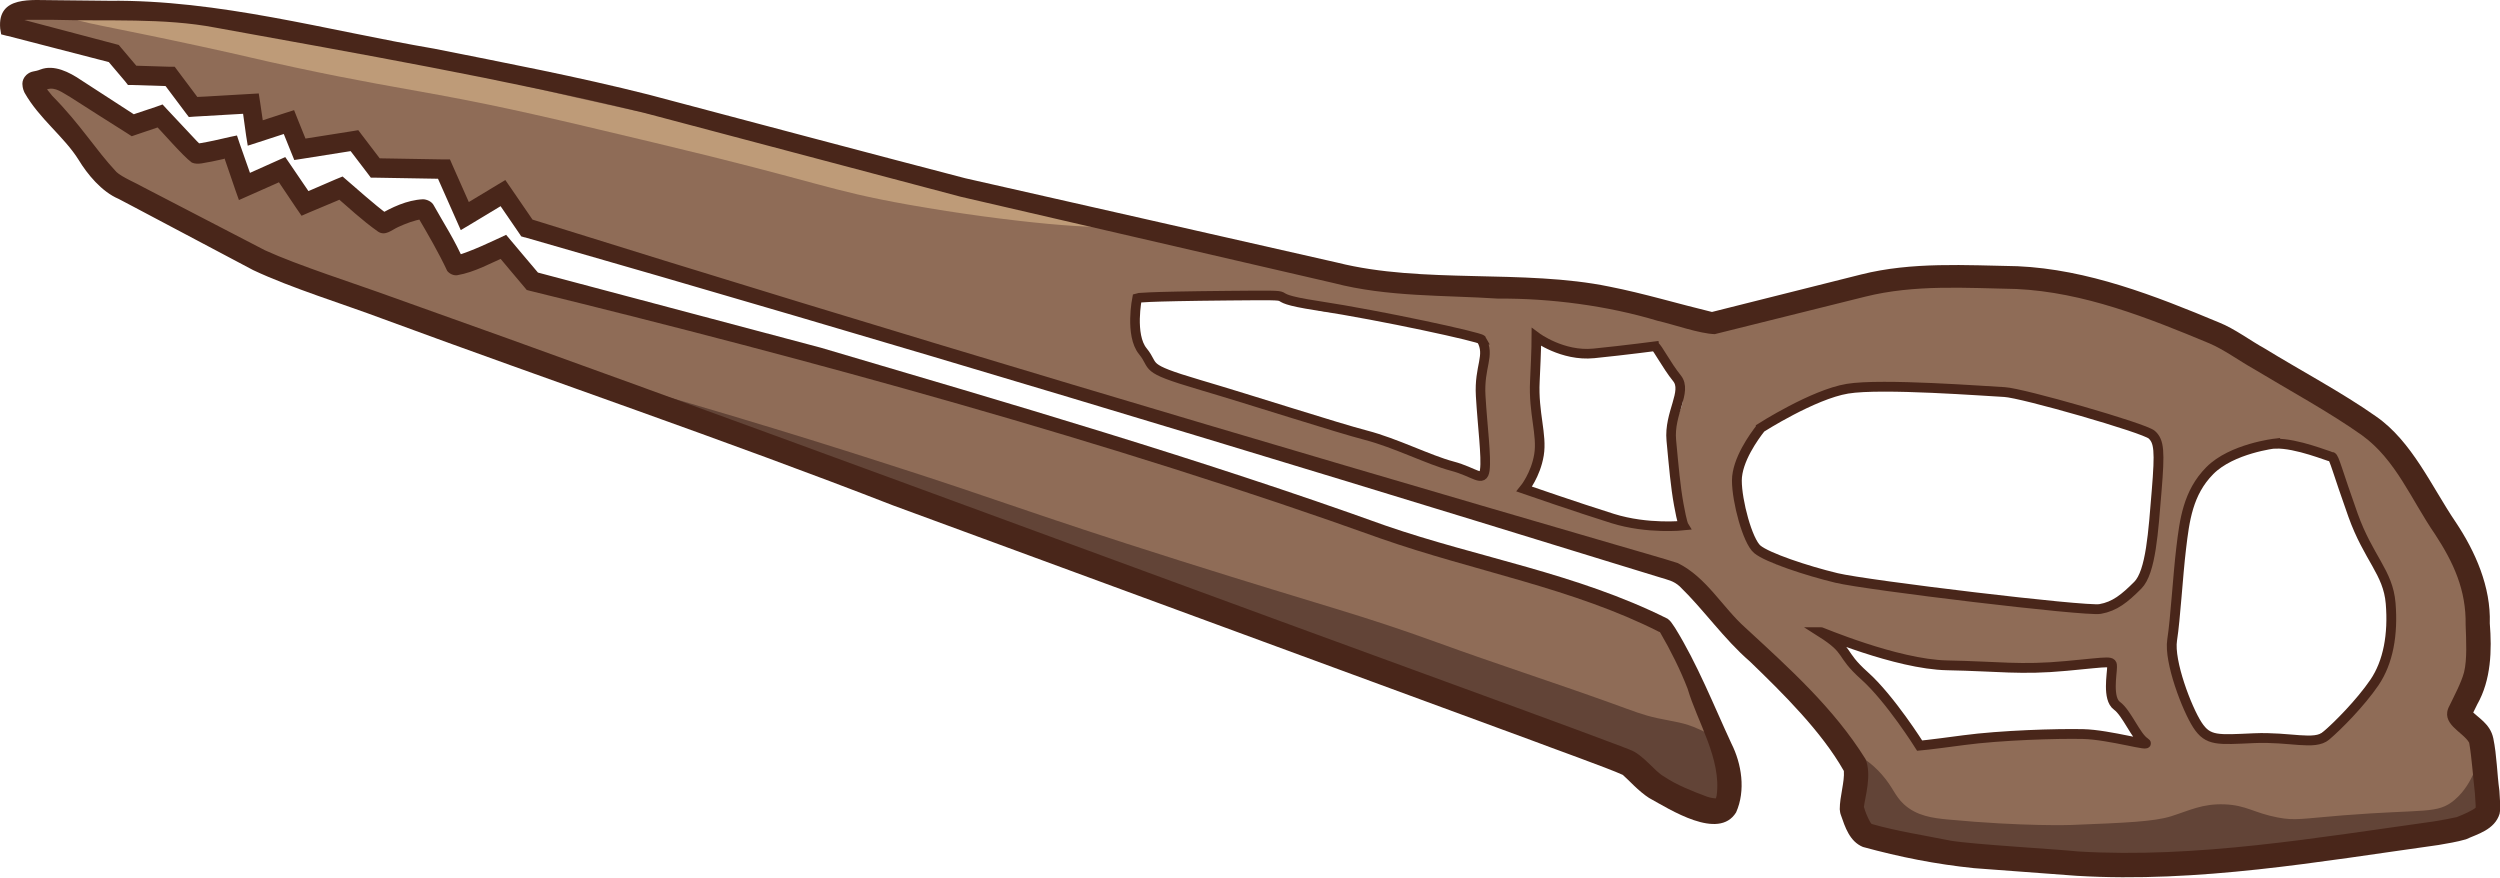
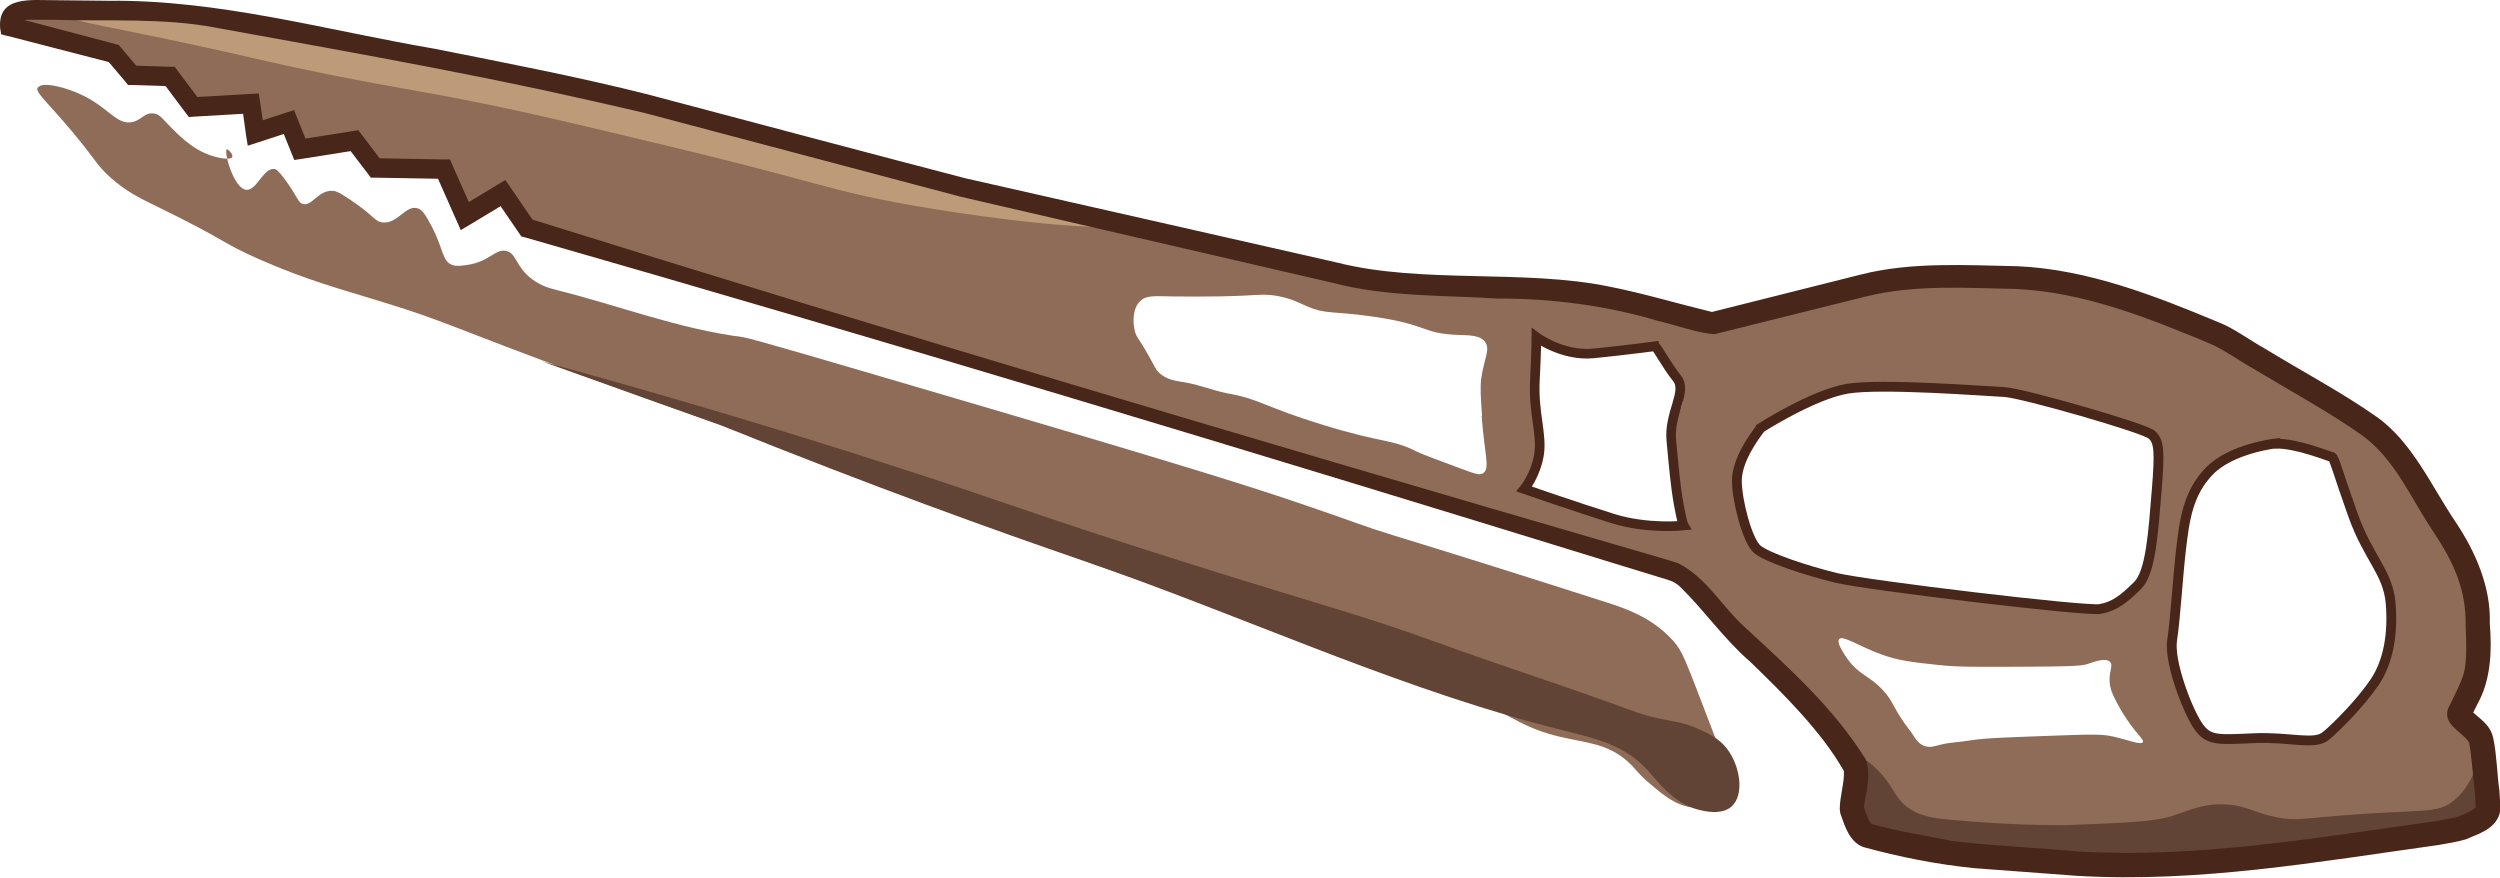
<svg xmlns="http://www.w3.org/2000/svg" id="Layer_2" data-name="Layer 2" viewBox="0 0 127.34 44.7">
  <defs>
    <style>
      .cls-1 {
        fill: #49261a;
      }

      .cls-2 {
        fill: #8f6c57;
      }

      .cls-3 {
        stroke-width: .49px;
      }

      .cls-3, .cls-4, .cls-5 {
        fill: none;
        stroke: #49261a;
        stroke-miterlimit: 10;
      }

      .cls-4 {
        stroke-width: .49px;
      }

      .cls-5 {
        stroke-width: .5px;
      }

      .cls-6 {
        fill: #be9b78;
      }

      .cls-7 {
        fill: #624437;
      }
    </style>
  </defs>
  <g id="Layer_12" data-name="Layer 12">
    <g>
      <path class="cls-2" d="m1.92,4.45c-.15.24.47.72,1.78,2.28,1.17,1.4,1.2,1.65,1.89,2.28.83.75,1.57,1.1,2.39,1.5,3.77,1.84,3.18,1.8,5.28,2.72,2.44,1.07,4.03,1.47,6.28,2.17,3.22.99,3.19,1.16,10.44,3.83,4.75,1.75,5.76,2.04,10.61,3.78,12.1,4.33,10.56,4.2,17.83,6.67,5.92,2.01,13.27,4.24,17,6.06,1.61.78,2.29,1.37,4,1.78,1.32.32,2.45.33,3.5,1.28.4.36.47.57,1.11,1.11.73.62,1.32,1.11,2.17,1.22.25.03,1.31.18,1.78-.39.41-.5.12-1.24-.89-3.89-1.29-3.37-1.4-3.67-1.83-4.17-1.08-1.22-2.41-1.67-3.44-2-4.49-1.44-7.96-2.53-10.78-3.39-1.79-.55-1.7-.59-4.89-1.67-2.34-.79-4.92-1.63-16-4.89-7.92-2.33-11.88-3.5-12.33-3.56-3.22-.41-6.29-1.6-9.44-2.39-.35-.09-.8-.2-1.28-.56-.85-.64-.78-1.33-1.33-1.44-.56-.11-.82.55-2,.72-.3.04-.5.07-.72,0-.54-.17-.47-.89-1.11-2.06-.28-.51-.43-.76-.67-.83-.62-.18-1,.8-1.78.72-.42-.04-.42-.34-1.67-1.17-.62-.42-.78-.44-.89-.44-.73-.03-1.03.79-1.5.67-.27-.07-.25-.36-.94-1.28-.34-.45-.43-.49-.5-.5-.56-.1-.91,1.1-1.44,1.06-.66-.06-1.16-1.98-1-2.06.07-.03.34.26.28.39-.08.17-.78.06-1.33-.17-.77-.32-1.36-.91-1.78-1.33-.46-.46-.57-.68-.89-.72-.47-.07-.62.35-1.11.44-.76.15-1.16-.69-2.44-1.33-.93-.47-2.15-.74-2.33-.44Z" />
      <path class="cls-2" d="m126.36,38.01c-.45-1.02-.82-.99-1-1.78-.23-1,.22-1.66.5-2.72.39-1.48.17-2.71-.06-3.94-.47-2.61-1.98-4.34-3.28-5.83-1.26-1.44-2.63-2.6-4.39-3.78-2.36-1.58-6.4-4.28-12.5-5.33-5.67-.97-10.6-.09-12.33.5-1.04.36-2.12.61-3.17.94-1.11.36-1.7.58-2.56.56-.99-.03-1.69-.35-2.17-.56-1.39-.59-2.59-.82-5-1.28-3.3-.63-4,.11-8.22-.22-1.79-.14-3.02-.4-5.5-.94-8.34-1.83-12.5-2.74-16.22-3.72-8.77-2.31-7.55-2.29-13.83-3.89-9.07-2.3-7.48-1.28-18.22-3.83,0,0-5.24-1.25-12-1.78C3.54.17,1.06.13.92.73c-.06.25.31.54.61.78,1.46,1.14,2.76.33,3.94,1.33.64.54.6,1.07,1.22,1.22.68.17.98-.38,1.61-.22.86.22.75,1.37,1.61,1.67.89.31,1.62-.71,2.28-.33.62.36.35,1.5.89,1.67.47.15.86-.64,1.39-.5.51.14.36.94.94,1.28.67.39,1.29-.41,2.44-.22.82.13.75.57,1.72.94,1.55.59,2.37-.28,3.17.33.89.68.44,2.22,1.06,2.39.57.16,1.08-1.13,1.83-1,.56.1.57.87,1.44,1.5.55.4,1.1.48,1.5.56,1.75.33,3.39,1.11,5.11,1.56.14.04.08.02,13.83,4.22,7.69,2.35,11.56,3.53,12.39,3.78,7.34,2.18,11.01,3.28,12.17,3.56,3.7.89,7.29,2.21,10.94,3.28.64.19,2.05.6,3.56,1.67.97.69.95.92,2.89,2.89,1.55,1.57,2.49,2.37,3.83,4.06.84,1.06,1.11,1.55,1.17,2.17.09.98-.41,1.59-.06,2.33.24.49.71.75,1.17.94,2.32.98,5.67.9,7.33.94,2.67.07,2.16.47,5.22.67,4.17.26,4-.56,9.5-.67,0,0,3.84-.08,7.56-1.22.3-.09.94-.3,1.33-.89.81-1.21-.05-3.13-.17-3.39Zm-50.89-16.83c.14,1.95.44,2.67.08,2.92-.18.12-.4.04-1.08-.21-1.4-.52-2.1-.78-2.29-.88-1.31-.67-1.7-.41-4.83-1.38-2.91-.89-3.13-1.28-4.75-1.58-.78-.14-1.51-.46-2.29-.58-.42-.07-.9-.12-1.29-.5-.16-.16-.16-.23-.5-.83-.54-.96-.62-.93-.71-1.25-.11-.43-.14-1.14.25-1.54.3-.31.68-.27,1.71-.25.16,0,2.07.03,3.54-.04.82-.04,1.22-.1,1.88.04.63.13,1.01.34,1.38.5.94.41,1.28.24,3.17.5,3.05.41,2.63.89,4.54.96.54.02,1.13,0,1.38.38.25.38-.07.83-.21,1.83-.06.46-.03.95.04,1.92Zm10.25,5.58c-.39.59-2.26.02-3.54-.38-1.7-.52-1.57-.75-2.83-1-.84-.17-1.52-.19-1.62-.54-.09-.3.35-.49.62-1.12.17-.4.15-.68.08-1.92-.17-2.97-.08-1.93-.12-2.5-.11-1.44-.19-1.8.04-1.96.33-.22.72.33,1.83.58,1.12.25,2.22.02,2.54-.04.91-.19,1.17-.45,1.58-.25.29.14.49.51.88,1.25.3.57.44.85.5,1.12.17.82-.34,1.07-.54,2.12-.26,1.35.19,2.86.42,3.62.18.6.3.8.17,1Zm21.88,10.75c-.42-.09-.74-.13-2.96-.04-2.32.09-3.5.11-4.33.25-.48.08-.98.09-1.46.21-.32.08-.53.16-.79.08-.4-.12-.57-.53-.71-.71-.99-1.28-.85-1.5-1.42-2.12-.74-.82-1.26-.76-1.92-1.75-.14-.22-.47-.71-.33-.88.18-.21,1.01.37,2.17.79.88.32,1.57.39,2.96.54.95.1,2.03.09,4.21.08,1.94-.01,2.91-.02,3.25-.12.38-.12.99-.37,1.21-.12.19.21-.12.54,0,1.21.06.32.18.55.42,1,.05.09.2.37.46.75.54.79.86,1,.79,1.12-.09.17-.79-.12-1.54-.29Zm2.12-13.25c-.05,1.37-.08,2.07-.21,3-.19,1.37-.29,2.07-.71,2.62-.19.26-.75.93-1.67,1.17-.57.15-1.03.07-1.21.04-1.91-.31-3.85-.36-5.75-.71-1.66-.3-3.61-.53-5.92-.83-.97-.13-1.91-.46-2.88-.62-.49-.08-.99-.16-1.46-.54-.14-.12-.35-.39-.79-1.29-.36-.74-.82-1.7-.67-2.92.11-.83.45-1.4.54-1.54.26-.41.64-.83,1.71-1.46.86-.51,1.8-1.06,3.17-1.38.81-.19,1.13-.14,4.67,0,3.03.12,3.16.1,3.83.21,1.63.26,1.42.46,3.83,1,2.2.49,3,.46,3.42,1.17.09.14.15.31.08,2.08Zm11.71,9.79c-.48,1.06-1.2,1.67-2.33,2.62-.67.56-1.01.85-1.54,1-.95.27-1.22-.19-2.75-.08-.94.07-1.2.26-1.83.08-.2-.06-.82-.23-1.25-.79-.19-.25-.24-.44-.42-1.04-.49-1.62-.58-1.56-.67-2.12-.05-.31-.04-.6.04-1.83.05-.74.1-1.17.38-3.25.29-2.21.33-2.49.54-3,.23-.57.53-1.28,1.25-1.88.72-.6,1.48-.77,2.17-.92.19-.04,1.09-.23,2.25-.08,1.06.13,1.39.43,1.5.54.31.31.4.68.46.92.29,1.13.87,2.17,1.29,3.25.74,1.87.84,1.52,1.08,2.42.16.58.65,2.37-.17,4.17Z" />
    </g>
  </g>
  <g id="Layer_11" data-name="Layer 11">
    <g>
      <path class="cls-7" d="m27.58,18.4c7.22,1.98,13.05,3.77,17.06,5.06,6.74,2.15,7.34,2.53,15.5,5.11,7.6,2.4,9.06,2.7,13.11,4.17,2.91,1.06,5.86,2.01,8.78,3.06,1.25.45,1.62.61,2.39.78.87.19,1.35.21,2.11.56.5.23.99.45,1.39.94.71.87.96,2.39.28,3-.44.39-1.14.28-1.44.22-1.44-.26-2.26-1.43-2.83-2.06-1.4-1.53-3.07-1.68-5.67-2.39-7.88-2.14-15.33-5.62-23.06-8.28-4.46-1.53-10.8-3.81-18.44-6.89" />
      <path class="cls-7" d="m94.36,38.29c.39.21.97.56,1.5,1.17.57.65.64,1.06,1.11,1.5.66.61,1.5.71,2.22.78,3.92.37,6.33.28,6.33.28,2.78-.11,4.18-.17,5.06-.44.95-.3,1.6-.65,2.72-.61,1.12.04,1.51.44,2.72.67.89.17,1.22.06,3.33-.11,4.17-.33,4.8-.05,5.67-.78,1.06-.9,1.13-2.18,1.5-2.11.37.07.69,1.45.17,2.44-.51.98-1.69,1.3-3.39,1.61-3.41.63-6.14.69-7.17.72-4.51.13-3.69.38-6.78.39-5.26.02-4.44-.7-8.44-.56-2.31.09-4.49.4-5.61-.83-.65-.71-.94-1.67-.94-1.67-.26-.84-.22-1.55-.17-1.94" />
      <path class="cls-6" d="m3.8.92c-.02.18,1.67.41,6.33,1.42,2.59.56,2.73.63,4.83,1.08,3.35.72,5.37,1.04,7.42,1.42,3.32.61,5.85,1.21,10.92,2.42,8.64,2.06,8.78,2.42,13,3.17,5.06.9,10.36,1.36,10.42,1,.05-.29-3.31-.98-15.17-3.75-6.52-1.53-13.11-2.77-19.58-4.5-2.14-.57-6.14-1.67-11.58-2.17-3.25-.29-6.56-.33-6.58-.08Z" />
      <g>
        <path class="cls-1" d="m87.2,15.89c1.6-.4,6.03-1.52,7.6-1.91,2.58-.65,5.33-.47,7.97-.42,3.57.16,6.99,1.5,10.27,2.87.78.31,1.6.93,2.33,1.33,1.74,1.07,3.97,2.26,5.64,3.44,1.85,1.27,2.86,3.61,4.07,5.39,1.01,1.51,1.8,3.31,1.74,5.16.11,1.37.07,2.88-.64,4.13,0,0-.29.59-.29.59,0,0-.03.06-.03.06,0,0,0,.02,0,.02-.01.02,0,0,.02-.07.03-.28-.05-.31-.05-.33.39.42,1.01.7,1.17,1.46.18.87.19,1.82.31,2.67,0,0,.04.68.04.68,0,.12.02.22-.03.49-.25.82-1.15,1.04-1.71,1.3-.48.14-.95.21-1.4.29-6.1.85-12.24,1.94-18.43,1.57,0,0-5.23-.39-5.23-.39-1.94-.2-3.76-.56-5.66-1.08-.68-.28-.91-1.02-1.12-1.62-.04-.1-.05-.2-.06-.3,0-.66.25-1.38.21-1.95-1.13-2-3.09-3.94-4.79-5.58-1.32-1.14-2.35-2.64-3.57-3.82-.32-.29-.6-.33-1.01-.46,0,0-2.51-.77-2.51-.77-18.29-5.64-36.92-11.28-55.3-16.55,0,0-.02,0-.02,0,0,0-.17-.05-.17-.05l-.1-.15s-1.22-1.78-1.22-1.78c0,0,.67.15.67.15,0,0-1.94,1.17-1.94,1.17l-.49.29-.23-.52s-1.06-2.39-1.06-2.39c0,0,.45.3.45.3l-3.5-.06h-.24s-.15-.2-.15-.2c0,0-1.06-1.39-1.06-1.39l.48.19-2.78.44-.39.06-.15-.37-.56-1.39.62.29s-1.72.56-1.72.56l-.56.18c-.12-.66-.2-1.47-.31-2.08,0,0,.52.43.52.43l-2.94.17s-.27.02-.27.02c0,0-.16-.21-.16-.21l-1.17-1.56.39.2-1.94-.06h-.22s-.14-.18-.14-.18l-.94-1.11.25.16S.39,1.83.39,1.83c0,0-.02,0-.02,0l-.31-.08s-.05-.3-.05-.3C-.14-.25,1.65.02,2.76.01c0,0,2.79.03,2.79.03,5.61-.06,11.07,1.5,16.57,2.44,3.65.73,7.28,1.42,10.92,2.34,3.65.97,12.62,3.35,16.13,4.26,4.88,1.1,14.05,3.19,18.96,4.3,4.34,1.09,9.49.32,13.85,1.22,1.73.34,3.52.88,5.22,1.29h0Zm.15,1.13c-.78-.02-2.12-.5-2.92-.68-2.55-.77-5.46-1.15-8.12-1.13-2.78-.18-5.64-.08-8.37-.79-4.93-1.14-14.11-3.27-19.01-4.4-3.49-.93-12.56-3.33-16.15-4.28-7.17-1.72-14.52-3.01-21.79-4.33-2.65-.51-5.55-.32-8.24-.4,0,0-1.37,0-1.37,0-.18,0-.31.05-.35.09-.03,0-.05.1-.05.15l-.36-.39h.02s5.26,1.39,5.26,1.39c0,0,.15.04.15.04,0,0,.1.12.1.12l.94,1.11s-.37-.18-.37-.18c0,0,1.94.06,1.94.06,0,0,.24,0,.24,0,0,0,.14.19.14.19l1.17,1.56s-.43-.2-.43-.2c.49-.01,3.07-.18,3.4-.19,0,0,.07.45.07.45,0,0,.22,1.5.22,1.5l-.65-.4s1.72-.56,1.72-.56c0,0,.44-.14.44-.14,0,0,.17.43.17.43,0,0,.56,1.39.56,1.39,0,0-.54-.31-.54-.31,0,0,2.78-.44,2.78-.44,0,0,.3-.05.3-.05l.18.24s1.06,1.39,1.06,1.39c0,0-.39-.2-.39-.2,0,0,3.5.06,3.5.06h.32s.13.3.13.3l1.06,2.39-.71-.23s1.94-1.17,1.94-1.17c0,0,.4-.24.4-.24,0,0,.27.39.27.39,0,0,1.22,1.78,1.22,1.78l-.27-.2s.02,0,.02,0c18.25,5.71,36.93,11.25,55.3,16.6.4.12,2.78.8,3.18.94,1.47.73,2.27,2.25,3.45,3.3,2.22,2.05,4.49,4.08,6.11,6.68.34.79-.03,1.98-.08,2.44,0,0,.02.06.02.06l.04.13c.06.19.26.64.34.68,1.24.36,2.73.59,4.02.85,1.12.19,5.36.43,6.5.55,6.03.36,12.13-.7,18.11-1.53,0,0,.63-.11.63-.11.2-.04.43-.09.54-.11.34-.13.82-.35.96-.48.03-.03.01-.02,0,.03,0,.06,0-.06,0-.16,0,0-.04-.63-.04-.63-.09-.76-.16-1.83-.29-2.55-.31-.56-1.51-.96-1-1.89.25-.52.6-1.17.74-1.7.16-.65.11-1.6.08-2.42.03-1.76-.61-3.16-1.56-4.61-1.21-1.76-1.99-3.79-3.72-5.04-1.61-1.15-3.83-2.36-5.55-3.4-.71-.4-1.49-.97-2.22-1.28-3.12-1.3-6.4-2.61-9.83-2.77-2.57-.05-5.18-.24-7.7.39-1.57.39-6.03,1.5-7.67,1.91h0Z" />
        <path class="cls-5" d="m115.89,22.59s-2.21.25-3.33,1.38-1.29,2.54-1.46,3.96-.29,3.58-.46,4.67.75,3.5,1.29,4.33,1.04.75,2.88.67,3.08.38,3.67-.12,1.75-1.67,2.46-2.71.96-2.46.83-4.04-1.13-2.29-1.92-4.5-.96-2.96-1.08-2.96-1.79-.71-2.88-.67Z" />
        <path class="cls-5" d="m89.68,21.8s2.67-1.71,4.42-2,7.12.13,8,.17,7.12,1.83,7.5,2.17.42.83.25,2.88-.29,4.12-.96,4.79-1.17,1.08-1.92,1.21-11.88-1.21-13.42-1.58-3.54-1.04-4.04-1.46-1.04-2.46-1.04-3.5.88-2.25,1.21-2.67Z" />
        <path class="cls-4" d="m84.3,17.65c.12.04.58.95,1.12,1.62s-.42,1.78-.29,3.16.21,2.33.38,3.27.25,1.07.25,1.07c0,0-1.83.2-3.62-.36s-4.5-1.5-4.5-1.5c0,0,.58-.71.75-1.74s-.29-2.13-.21-3.75.08-2.25.08-2.25c0,0,1.33.99,2.92.83s3.33-.39,3.33-.39" />
-         <path class="cls-3" d="m75.47,17.3c-.07-.13-5.04-1.22-8.38-1.73s-.04-.55-4.5-.51-4.67.12-4.67.12c0,0-.38,1.89.29,2.71s-.08.83,2.83,1.69,7.04,2.2,8.54,2.59,3.21,1.26,4.38,1.57,1.58.86,1.67.2-.12-2.24-.21-3.77.5-2.04.04-2.87Z" />
-         <path class="cls-5" d="m92.75,32.2c-.12-.07,3.83,1.64,6.44,1.69s3.72.25,6.06.03,2.33-.28,2.33.06-.25,1.61.25,1.97.97,1.58,1.42,1.86-1.81-.39-3.14-.42-4.22.06-6.08.31-2.25.28-2.25.28c0,0-1.5-2.39-2.81-3.56s-.69-1.25-2.22-2.22Z" />
-         <path class="cls-1" d="m84.92,31.5c.2.15.22.23.27.29l.13.19c1.14,1.84,1.97,3.95,2.87,5.89.52,1.03.74,2.39.24,3.51-.89,1.45-3.37-.15-4.44-.74-.53-.34-1.03-.91-1.33-1.17-.73-.34-3.79-1.43-4.67-1.77-4.01-1.48-27.93-10.27-32.51-11.96-8.61-3.35-17.34-6.31-26.01-9.51-1.97-.74-4.64-1.56-6.57-2.47,0,0-6.1-3.23-6.1-3.23l-.76-.4c-.87-.37-1.6-1.27-2.03-1.98-.74-1.19-2.01-2.1-2.76-3.43-.04-.1-.1-.2-.11-.45,0-.17.07-.32.2-.45.26-.23.41-.15.72-.28.7-.27,1.49.15,2.04.52,0,0,2.9,1.88,2.9,1.88.06.02-.42-.05-.41-.04.25-.1,1.48-.49,1.69-.58,0,0,.22.24.22.24l1.52,1.62s.19.19.19.19c.02.02.09.07-.02,0-.04-.02-.1-.05-.16-.05-.05,0,0,0-.02,0,.16-.02.35-.05.54-.09.35-.06,1.19-.27,1.52-.33.05.19.76,2.16.84,2.42,0,0-.68-.29-.68-.29l1.92-.86.38-.17s.24.35.24.35l1.17,1.72-.61-.18c.23-.08,1.96-.85,2.12-.9.75.64,1.57,1.39,2.3,1.93.02,0-.12-.06-.2-.05-.1,0-.2.04-.26.08.65-.38,1.43-.76,2.25-.8.19,0,.46.11.56.32.53.95,1.07,1.76,1.54,2.85,0,.02.05.1-.05-.11-.06-.12-.23-.19-.34-.19.78-.23,1.74-.69,2.53-1.06.14.16,1.54,1.84,1.72,2.04,0,0-.26-.16-.26-.16l14.57,3.87c9.66,2.85,19.31,5.66,28.76,9.06,4.71,1.63,9.74,2.43,14.36,4.74h0Zm-.4.69c-4.39-2.23-9.42-3.09-14.19-4.76-13.67-4.91-29.19-9.15-43.35-12.62,0,0-.15-.04-.15-.04l-.1-.12s-1.46-1.73-1.47-1.75c0,0,.6.13.6.13-.86.36-1.65.83-2.58.99-.18.02-.38-.07-.5-.22-.42-.9-.98-1.87-1.54-2.82,0,0-.03-.06,0,0,.04.11.24.19.28.18-.4.05-.86.23-1.23.4-.34.15-.66.48-1.03.24-.85-.6-1.49-1.22-2.22-1.84,0,0,.53.09.53.09-.2.1-2.03.85-2.21.94-.22-.3-1.17-1.75-1.4-2.06,0,0,.62.18.62.18-.28.15-2.14.95-2.41,1.08-.16-.42-.71-2.08-.87-2.52,0,0,.59.32.59.32l-1.11.24c-.32.04-.7.19-1.01.05-.49-.36-1.54-1.61-1.97-2.02,0,0,.53.13.53.13l-1.39.47s-.23.08-.23.08c0,0-.2-.13-.2-.13-.01,0-2.93-1.86-2.94-1.87-.38-.21-.75-.53-1.17-.39-.11.04-.32.11-.49.13.09,0,.26-.14.28-.25.02-.03.02-.06.03-.1,0-.11-.01-.07.01-.04.07.15.26.39.43.59,1.46,1.48,2.17,2.7,3.27,3.88.29.27,1.04.58,1.4.79,0,0,6.17,3.2,6.17,3.2,1.68.77,4.6,1.7,6.41,2.36,15.12,5.37,36.77,13.42,52.06,19,2.46.9,8.14,2.97,10.57,3.89,0,0,.46.18.46.18.69.24,1.27,1.11,1.77,1.38.6.41,1.45.75,2.18,1.02.23.08.46.09.46.09,0,0-.05.05-.03.03.01,0,.04-.08.06-.18.25-1.85-.97-3.72-1.48-5.44-.37-.96-.87-1.96-1.39-2.85-.03-.06-.09-.1,0-.05h0Z" />
      </g>
    </g>
  </g>
</svg>